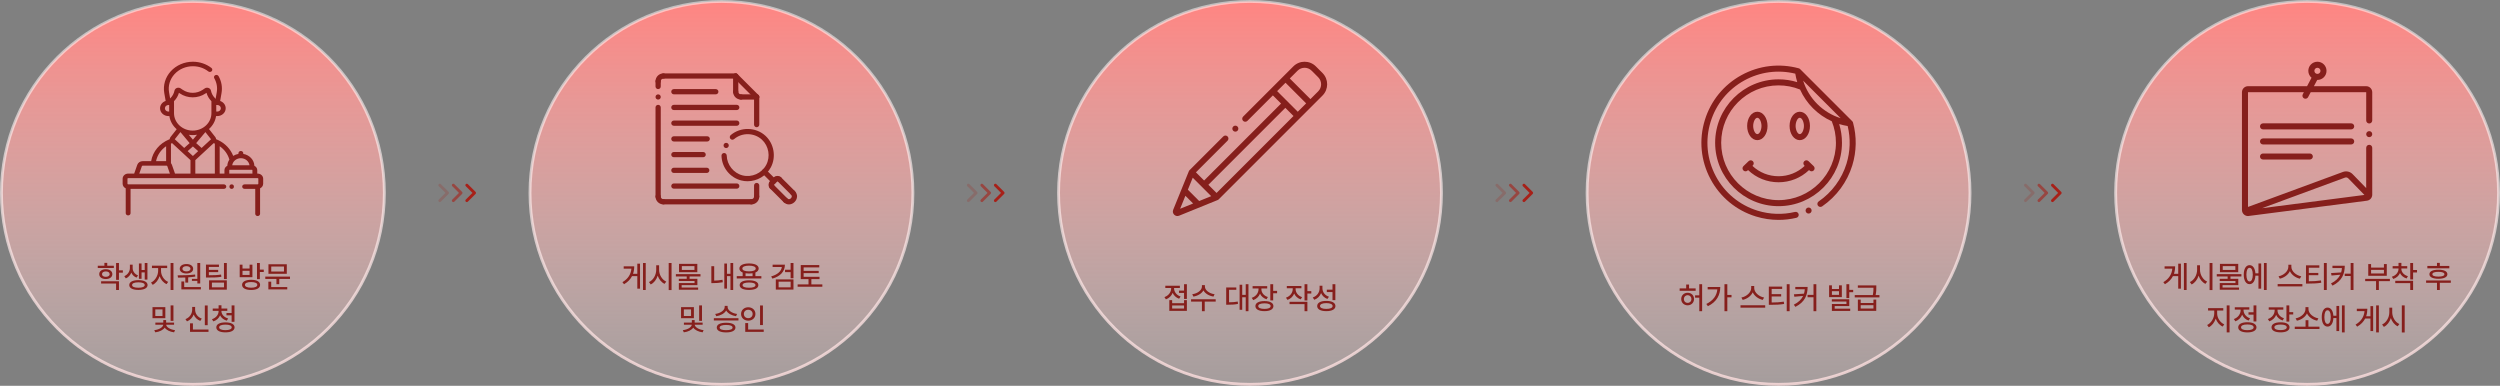
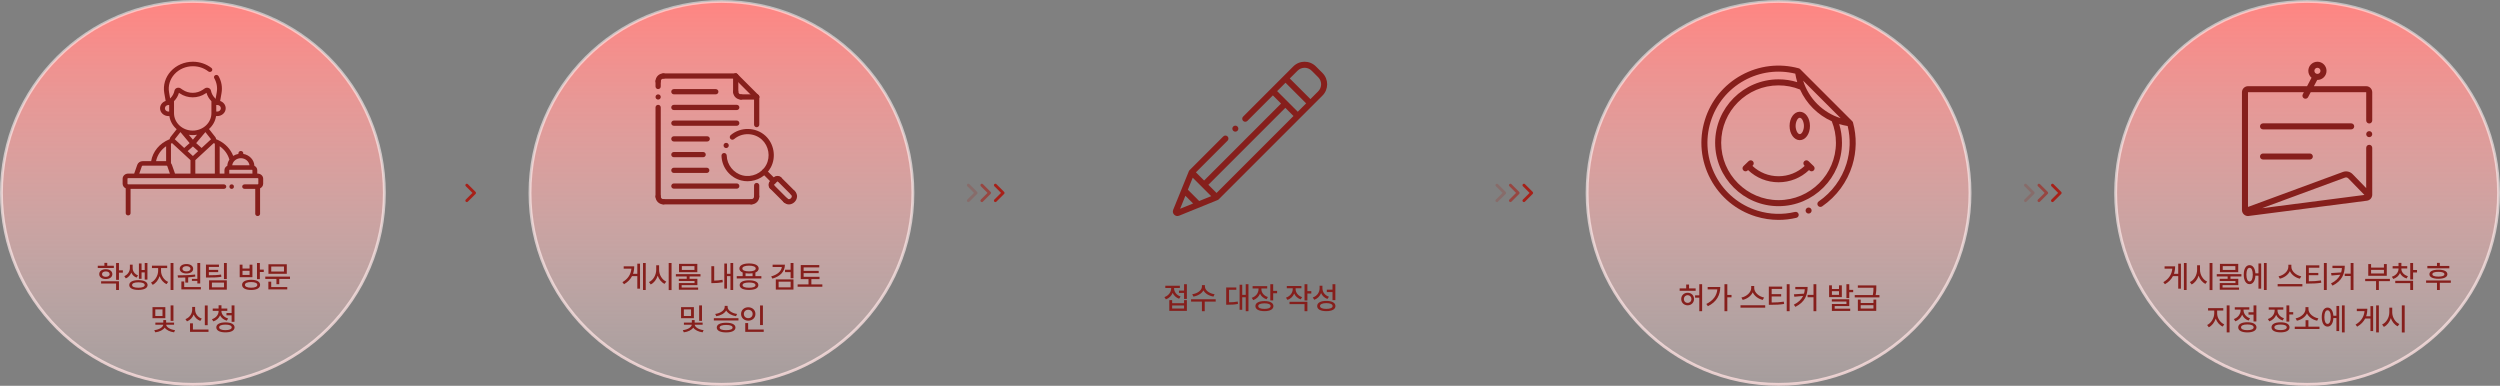
<svg xmlns="http://www.w3.org/2000/svg" width="1296" height="200" viewBox="0 0 1296 200" fill="none">
  <rect x="0" y="0" width="1296" height="200" fill="#808080" stroke="none" />
  <circle cx="100" cy="100" r="99.25" fill="url(#paint0_linear_1_7782)" stroke="url(#paint1_linear_1_7782)" stroke-width="1.5" />
  <path d="M59.023 137.75V138.938H50.68V137.75H54.117V136.266H55.602V137.75H59.023ZM51.445 142.109C51.438 140.578 52.828 139.578 54.852 139.562C56.867 139.578 58.242 140.578 58.242 142.109C58.242 143.648 56.867 144.656 54.852 144.656C52.828 144.656 51.438 143.648 51.445 142.109ZM52.414 147V145.797H61.664V150.328H60.18V147H52.414ZM52.883 142.109C52.867 142.977 53.664 143.5 54.852 143.5C56.039 143.5 56.836 142.977 56.852 142.109C56.836 141.25 56.039 140.711 54.852 140.703C53.664 140.711 52.867 141.25 52.883 142.109ZM60.18 145.078V136.328H61.664V140.125H63.695V141.359H61.664V145.078H60.18ZM68.773 139.016C68.773 140.547 69.75 142.094 71.57 142.781L70.789 143.922C69.484 143.422 68.57 142.469 68.07 141.32C67.555 142.617 66.602 143.742 65.242 144.328L64.43 143.172C66.32 142.352 67.336 140.57 67.336 139.016V137.203H68.773V139.016ZM67.008 147.766C66.992 146.172 68.812 145.227 71.742 145.219C74.664 145.227 76.5 146.172 76.508 147.766C76.5 149.359 74.664 150.305 71.742 150.297C68.812 150.305 66.992 149.359 67.008 147.766ZM68.477 147.766C68.461 148.656 69.703 149.172 71.742 149.156C73.773 149.172 75.016 148.656 75.023 147.766C75.016 146.867 73.773 146.352 71.742 146.359C69.703 146.352 68.461 146.867 68.477 147.766ZM72.008 144.516V136.594H73.383V139.984H75.023V136.344H76.43V144.953H75.023V141.203H73.383V144.516H72.008ZM83.477 140.453C83.469 142.797 85.008 145.219 87.164 146.141L86.352 147.297C84.703 146.57 83.391 145.023 82.742 143.156C82.094 145.156 80.781 146.859 79.148 147.656L78.289 146.484C80.398 145.492 81.961 142.867 81.977 140.453V138.969H78.773V137.734H86.664V138.969H83.477V140.453ZM88.43 150.328V136.328H89.914V150.328H88.43ZM103.789 136.344V146.953H102.305V145.609H99.492V144.562H102.305V136.344H103.789ZM92.086 142.734C94.672 142.711 98.164 142.688 101.148 142.312L101.242 143.375C100.047 143.578 98.789 143.703 97.555 143.789V146.516H96.07V143.867C94.711 143.922 93.406 143.922 92.273 143.922L92.086 142.734ZM93.18 139.344C93.172 137.859 94.586 136.875 96.664 136.875C98.711 136.875 100.133 137.859 100.133 139.344C100.133 140.836 98.711 141.781 96.664 141.781C94.594 141.781 93.172 140.836 93.18 139.344ZM94.023 150.031V145.922H95.492V148.828H104.133V150.031H94.023ZM94.586 139.344C94.578 140.172 95.422 140.688 96.664 140.688C97.859 140.688 98.719 140.172 98.727 139.344C98.719 138.508 97.859 137.969 96.664 137.984C95.422 137.969 94.578 138.508 94.586 139.344ZM113.508 137.156V138.375H108.273V139.906H113.117V141.062H108.273V142.688C111.07 142.688 112.703 142.633 114.602 142.312L114.758 143.5C112.734 143.844 110.992 143.883 107.93 143.875H106.773V137.156H113.508ZM108.383 150.156V145.328H117.586V150.156H108.383ZM109.852 148.953H116.133V146.484H109.852V148.953ZM116.102 144.672V136.344H117.586V144.672H116.102ZM130.195 145.047C133.078 145.047 134.836 146.016 134.836 147.672C134.836 149.352 133.078 150.32 130.195 150.328C127.281 150.32 125.492 149.352 125.492 147.672C125.492 146.016 127.281 145.047 130.195 145.047ZM124.258 143.703V137.203H125.711V139.219H129.383V137.203H130.852V143.703H124.258ZM125.711 142.516H129.383V140.391H125.711V142.516ZM126.977 147.672C126.969 148.609 128.172 149.141 130.195 149.141C132.203 149.141 133.391 148.609 133.383 147.672C133.391 146.742 132.203 146.219 130.195 146.219C128.172 146.219 126.969 146.742 126.977 147.672ZM133.227 144.688V136.328H134.711V139.75H136.742V141.016H134.711V144.688H133.227ZM150.336 143.406V144.609H144.773V147.328H143.305V144.609H137.523V143.406H150.336ZM139.117 150.031V146H140.602V148.828H148.914V150.031H139.117ZM139.164 141.953V136.984H148.68V141.953H139.164ZM140.617 140.781H147.211V138.156H140.617V140.781ZM85.711 159.219V164.969H79.055V159.219H85.711ZM79.977 171.141C82.523 170.891 84.516 169.617 84.617 168.359H80.539V167.234H84.648V165.922H86.117V167.234H90.242V168.359H86.148C86.25 169.578 88.195 170.859 90.742 171.141L90.242 172.281C88.047 172.016 86.234 171.078 85.391 169.844C84.531 171.094 82.695 172.016 80.492 172.281L79.977 171.141ZM80.508 163.812H84.242V160.406H80.508V163.812ZM88.445 166.328V158.328H89.914V166.328H88.445ZM107.664 158.344V168.594H106.18V158.344H107.664ZM96.133 165.438C98.328 164.625 99.625 162.609 99.633 160.5V159.109H101.148V160.5C101.141 162.547 102.438 164.422 104.602 165.172L103.836 166.359C102.219 165.758 101.023 164.57 100.398 163.055C99.781 164.68 98.57 165.977 96.93 166.609L96.133 165.438ZM98.508 172.031V167.625H100.008V170.828H108.086V172.031H98.508ZM114.789 161.312C114.789 162.961 116.141 164.5 118.273 165.094L117.57 166.25C115.945 165.789 114.727 164.789 114.086 163.492C113.477 164.938 112.258 166.086 110.586 166.609L109.883 165.469C112.008 164.789 113.32 163.117 113.32 161.312V161.141H110.273V159.953H113.32V158.266H114.805V159.953H117.836V161.141H114.789V161.312ZM112.133 169.703C112.125 168.062 113.93 167.133 116.867 167.125C119.797 167.133 121.594 168.062 121.602 169.703C121.594 171.352 119.797 172.305 116.867 172.297C113.93 172.305 112.125 171.352 112.133 169.703ZM113.602 169.703C113.594 170.609 114.812 171.148 116.867 171.156C118.922 171.148 120.125 170.609 120.133 169.703C120.125 168.797 118.922 168.281 116.867 168.281C114.812 168.281 113.594 168.797 113.602 169.703ZM117.398 163.469V162.25H120.07V158.328H121.555V166.812H120.07V163.469H117.398Z" fill="#861F1C" />
  <g clip-path="url(#clip0_1_7782)">
    <path d="M133.571 89.992H133.367V88.222C133.367 87.235 132.76 86.379 131.877 85.955C131.746 82.863 129.301 80.317 126.112 79.779V79.438C126.112 78.792 125.55 78.269 124.857 78.269C124.163 78.269 123.601 78.792 123.601 79.438V79.779C122.611 79.946 121.693 80.306 120.893 80.816C119.535 77.326 116.806 74.412 113.249 72.693C113.229 72.682 113.208 72.673 113.188 72.663C112.871 72.511 112.548 72.368 112.218 72.236L112.022 72.157C112.007 71.767 111.87 71.378 111.604 71.039L108.332 66.882C110.291 65.139 111.628 62.797 112.002 60.175H112.663C115.055 60.175 117 58.363 117 56.136C117 54.386 115.799 52.894 114.124 52.334L114.839 48.248C115.371 45.206 114.837 42.166 113.294 39.457C112.969 38.887 112.209 38.669 111.597 38.972C110.984 39.274 110.751 39.982 111.075 40.553C112.359 42.807 112.803 45.338 112.36 47.872L111.764 51.278C111.669 51.125 111.558 50.98 111.427 50.848C110.364 49.776 109.652 48.452 109.367 47.017C109.238 46.37 108.769 45.837 108.112 45.594C107.454 45.351 106.721 45.437 106.15 45.826L105.109 46.533C101.996 48.651 97.812 48.651 94.699 46.533L93.659 45.826C93.088 45.438 92.354 45.351 91.697 45.594C91.04 45.837 90.57 46.37 90.442 47.017C90.156 48.452 89.444 49.776 88.381 50.848C88.315 50.914 88.255 50.985 88.198 51.057L87.641 47.872C87.05 44.491 88.078 41.055 90.461 38.445C92.844 35.835 96.321 34.338 100.001 34.338C102.966 34.338 105.732 35.268 108 37.027C108.533 37.44 109.325 37.373 109.769 36.877C110.212 36.381 110.14 35.644 109.607 35.23C106.921 33.147 103.509 32 100 32C95.583 32 91.409 33.797 88.548 36.93C85.686 40.063 84.453 44.188 85.162 48.248L85.876 52.327C84.189 52.88 82.975 54.378 82.975 56.136C82.975 58.363 84.921 60.175 87.313 60.175H87.807C88.188 62.848 89.569 65.23 91.59 66.984L88.397 71.04C88.131 71.378 87.994 71.767 87.979 72.157L87.782 72.236C82.732 74.262 79.201 78.532 78.354 83.537H73.983C72.691 83.537 71.554 84.306 71.153 85.45L69.564 89.992H66.43C64.853 89.992 63.569 91.187 63.569 92.656V95.245C63.569 96.294 64.226 97.201 65.175 97.635V110.505C65.175 111.151 65.737 111.675 66.43 111.675C67.124 111.675 67.686 111.151 67.686 110.505V97.908H116.047C116.74 97.908 117.302 97.385 117.302 96.739C117.302 96.093 116.74 95.57 116.047 95.57H66.43C66.237 95.57 66.081 95.424 66.081 95.245V92.656C66.081 92.476 66.237 92.33 66.43 92.33H133.571C133.764 92.33 133.92 92.476 133.92 92.656V95.245C133.92 95.424 133.764 95.57 133.571 95.57H126.806C126.113 95.57 125.551 96.093 125.551 96.739C125.551 97.385 126.113 97.908 126.806 97.908H132.315V110.831C132.315 111.477 132.877 112 133.571 112C134.264 112 134.827 111.477 134.827 110.831V97.634C135.775 97.2 136.432 96.294 136.432 95.245V92.656C136.432 91.187 135.148 89.992 133.571 89.992ZM118.857 89.992V88.222C118.857 88.106 118.959 88.01 119.085 88.01H130.628C130.754 88.01 130.856 88.106 130.856 88.222V89.992H118.857ZM124.857 82.011C127.149 82.011 129.048 83.609 129.335 85.672H120.378C120.665 83.609 122.564 82.011 124.857 82.011ZM118.907 82.74C118.272 83.679 117.886 84.777 117.836 85.955C116.952 86.379 116.346 87.235 116.346 88.222V89.992H113.885V75.81C116.341 77.502 118.133 79.945 118.907 82.74ZM89.127 85.45C89.015 85.128 88.843 84.838 88.627 84.585V74.446C88.677 74.426 89.22 74.206 89.22 74.206L98.745 83.008V89.992H90.717L89.127 85.45ZM100 72.403L97.889 69.88C98.545 69.982 99.218 70.038 99.904 70.038C100.669 70.038 101.417 69.969 102.143 69.843L100 72.403ZM100 75.92L102.735 78.347L100 80.874L97.266 78.348L100 75.92ZM101.256 83.008L110.781 74.206C110.781 74.206 111.324 74.425 111.374 74.446V89.992H101.256V83.008ZM104.518 76.7L101.69 74.189L106.472 68.475L109.397 72.191L104.518 76.7ZM112.663 57.837H112.111V54.436H112.663C113.67 54.436 114.489 55.199 114.489 56.136C114.489 57.074 113.67 57.837 112.663 57.837ZM85.487 56.136C85.487 55.199 86.306 54.436 87.313 54.436H87.697V57.837H87.313C86.306 57.837 85.487 57.074 85.487 56.136ZM90.208 58.672V52.478C90.208 52.462 90.215 52.446 90.227 52.434C91.446 51.205 92.311 49.72 92.754 48.107L93.218 48.422C97.217 51.142 102.591 51.142 106.59 48.422L107.054 48.107C107.497 49.72 108.362 51.205 109.581 52.434C109.593 52.446 109.6 52.462 109.6 52.478V58.672C109.6 63.65 105.251 67.7 99.904 67.7C94.558 67.7 90.208 63.65 90.208 58.672ZM93.529 68.475L98.311 74.189L95.483 76.7L90.604 72.191L93.529 68.475ZM86.116 75.806V83.537H80.906C81.536 80.418 83.407 77.666 86.116 75.806ZM73.542 86.174C73.604 85.995 73.782 85.875 73.984 85.875H86.298C86.5 85.875 86.677 85.996 86.74 86.174L88.076 89.992H72.206L73.542 86.174Z" fill="#861F1C" />
    <ellipse cx="120.099" cy="96.745" rx="1.171" ry="1.181" fill="#861F1C" />
  </g>
  <path d="M242 96L246 100L242 104" stroke="#A72018" stroke-width="1.5" stroke-linecap="round" stroke-linejoin="round" />
-   <path opacity="0.6" d="M235 96L239 100L235 104" stroke="#A72018" stroke-width="1.5" stroke-linecap="round" stroke-linejoin="round" />
-   <path opacity="0.2" d="M228 96L232 100L228 104" stroke="#A72018" stroke-width="1.5" stroke-linecap="round" stroke-linejoin="round" />
  <circle cx="374" cy="100" r="99.25" fill="url(#paint2_linear_1_7782)" stroke="url(#paint3_linear_1_7782)" stroke-width="1.5" />
  <path d="M334.742 136.328V150.328H333.336V136.328H334.742ZM322.664 146.281C325.633 144.516 327.055 142.164 327.312 139.281H323.32V138.062H328.789C328.781 139.43 328.594 140.734 328.164 141.953H330.383V136.688H331.789V149.641H330.383V143.141H327.648C326.82 144.766 325.484 146.188 323.508 147.344L322.664 146.281ZM341.68 139.891C341.664 142.445 343.211 145.023 345.383 145.984L344.492 147.156C342.883 146.391 341.609 144.82 340.953 142.906C340.305 144.961 339.016 146.648 337.336 147.469L336.43 146.219C338.633 145.242 340.18 142.562 340.18 139.891V137.5H341.68V139.891ZM346.648 150.359V136.328H348.133V150.359H346.648ZM363.133 142.125V143.312H357.477V144.531H361.523V147.812H353.367V149.047H361.914V150.188H351.914V146.734H360.055V145.672H351.898V144.531H355.992V143.312H350.367V142.125H363.133ZM352.008 141.094V136.781H361.492V141.094H352.008ZM353.461 139.922H360.008V137.953H353.461V139.922ZM380.086 136.328V150.328H378.664V143.156H376.867V149.609H375.477V136.609H376.867V141.938H378.664V136.328H380.086ZM368.758 146.766V137.984H370.242V145.461C371.531 145.445 372.945 145.344 374.539 145.031L374.695 146.328C372.773 146.672 371.172 146.773 369.664 146.766H368.758ZM394.695 143.156V144.359H381.93V143.156H384.992V141.273C383.906 140.836 383.297 140.133 383.305 139.203C383.297 137.539 385.227 136.57 388.305 136.578C391.375 136.57 393.297 137.539 393.305 139.203C393.297 140.133 392.688 140.836 391.602 141.281V143.156H394.695ZM383.445 147.797C383.445 146.195 385.258 145.312 388.305 145.312C391.312 145.312 393.125 146.195 393.133 147.797C393.125 149.414 391.312 150.297 388.305 150.297C385.258 150.297 383.445 149.414 383.445 147.797ZM384.836 139.203C384.828 140.141 386.125 140.664 388.305 140.672C390.469 140.664 391.781 140.141 391.773 139.203C391.781 138.266 390.469 137.727 388.305 137.719C386.125 137.727 384.828 138.266 384.836 139.203ZM384.945 147.797C384.938 148.672 386.164 149.172 388.305 149.156C390.414 149.172 391.648 148.672 391.648 147.797C391.648 146.938 390.414 146.453 388.305 146.453C386.164 146.453 384.938 146.938 384.945 147.797ZM386.492 143.156H390.133V141.664C389.586 141.75 388.969 141.797 388.305 141.797C387.648 141.797 387.039 141.75 386.492 141.672V143.156ZM406.898 137.203C406.898 140.766 404.453 143.289 400.398 144.438L399.789 143.281C403.023 142.375 405.023 140.633 405.312 138.422H400.523V137.203H406.898ZM402.18 150.141V144.844H411.336V150.141H402.18ZM403.633 148.953H409.867V146.031H403.633V148.953ZM406.961 141.078V139.844H409.852V136.344H411.336V144.266H409.852V141.078H406.961ZM424.852 143.5V144.688H420.617V147.422H426.305V148.641H413.492V147.422H419.133V144.688H415.102V137.406H424.711V138.625H416.602V140.422H424.414V141.594H416.602V143.5H424.852ZM359.711 159.219V164.969H353.055V159.219H359.711ZM353.977 171.141C356.523 170.891 358.516 169.617 358.617 168.359H354.539V167.234H358.648V165.922H360.117V167.234H364.242V168.359H360.148C360.25 169.578 362.195 170.859 364.742 171.141L364.242 172.281C362.047 172.016 360.234 171.078 359.391 169.844C358.531 171.094 356.695 172.016 354.492 172.281L353.977 171.141ZM354.508 163.812H358.242V160.406H354.508V163.812ZM362.445 166.328V158.328H363.914V166.328H362.445ZM377.195 159.141C377.203 160.812 379.438 162.422 382.102 162.75L381.555 163.922C379.32 163.594 377.352 162.492 376.445 160.977C375.555 162.508 373.586 163.594 371.336 163.922L370.758 162.75C373.445 162.422 375.672 160.844 375.68 159.141V158.562H377.195V159.141ZM370.055 166.125V164.938H382.82V166.125H370.055ZM371.57 169.812C371.57 168.195 373.383 167.312 376.43 167.312C379.438 167.312 381.25 168.195 381.258 169.812C381.25 171.414 379.438 172.32 376.43 172.328C373.383 172.32 371.57 171.414 371.57 169.812ZM373.07 169.812C373.062 170.695 374.289 171.172 376.43 171.156C378.539 171.172 379.773 170.695 379.773 169.812C379.773 168.938 378.539 168.453 376.43 168.453C374.289 168.453 373.062 168.938 373.07 169.812ZM395.492 158.344V168.516H394.008V158.344H395.492ZM384.164 162.75C384.172 160.727 385.781 159.289 387.898 159.281C390.008 159.289 391.617 160.727 391.617 162.75C391.617 164.805 390.008 166.234 387.898 166.234C385.781 166.234 384.172 164.805 384.164 162.75ZM385.617 162.75C385.609 164.07 386.594 164.938 387.898 164.938C389.18 164.938 390.164 164.07 390.164 162.75C390.164 161.461 389.18 160.578 387.898 160.578C386.594 160.578 385.609 161.461 385.617 162.75ZM386.336 172.031V167.484H387.836V170.828H395.914V172.031H386.336Z" fill="#861F1C" />
  <path d="M408.978 105.976C408.041 105.976 407.071 105.617 406.221 104.766C405.689 104.235 405.689 103.377 406.221 102.846C406.752 102.314 407.61 102.314 408.142 102.846C408.993 103.697 409.84 102.945 410 102.783C410.16 102.623 410.917 101.779 410.062 100.925C409.531 100.394 409.531 99.535 410.062 99.004C410.594 98.473 411.452 98.473 411.983 99.004C413.834 100.854 413.353 103.274 411.921 104.704C411.148 105.48 410.084 105.976 408.978 105.976Z" fill="#861F1C" />
  <path d="M404.019 94.318C403.672 94.318 403.324 94.184 403.059 93.92L403.058 93.918C402.526 94.449 401.668 94.451 401.137 93.92C400.605 93.388 400.605 92.53 401.137 91.999C402.196 90.941 403.923 90.941 404.98 91.999C405.511 92.53 405.511 93.388 404.98 93.92C404.715 94.184 404.367 94.318 404.019 94.318Z" fill="#861F1C" />
  <path d="M400.175 96.238C399.827 96.238 399.48 96.105 399.215 95.84C398.684 95.309 398.684 94.45 399.215 93.919L401.136 91.998C401.667 91.467 402.525 91.467 403.057 91.998C403.588 92.529 403.588 93.388 403.057 93.919L401.136 95.84C400.869 96.105 400.523 96.238 400.175 96.238Z" fill="#861F1C" />
  <path d="M400.177 98.161C399.829 98.161 399.481 98.028 399.217 97.763C398.157 96.703 398.157 94.98 399.217 93.92C399.748 93.389 400.606 93.389 401.137 93.92C401.669 94.451 401.669 95.31 401.137 95.841L401.136 95.842C401.667 96.373 401.669 97.232 401.137 97.763C400.871 98.028 400.525 98.161 400.177 98.161Z" fill="#861F1C" />
  <path d="M401.137 95.277C400.79 95.277 400.442 95.144 400.177 94.879L395.285 89.987C394.754 89.456 394.754 88.597 395.285 88.066C395.816 87.535 396.675 87.535 397.206 88.066L402.098 92.958C402.629 93.489 402.629 94.348 402.098 94.879C401.832 95.144 401.485 95.277 401.137 95.277Z" fill="#861F1C" />
  <path d="M411.023 101.324C410.675 101.324 410.328 101.191 410.063 100.926L403.059 93.921C402.527 93.39 402.527 92.531 403.059 92C403.59 91.469 404.448 91.469 404.979 92L411.984 99.006C412.515 99.537 412.515 100.395 411.984 100.926C411.719 101.191 411.371 101.324 411.023 101.324Z" fill="#861F1C" />
  <path d="M407.181 105.165C406.833 105.165 406.485 105.032 406.22 104.767L399.215 97.763C398.684 97.231 398.684 96.373 399.215 95.842C399.746 95.311 400.604 95.311 401.136 95.842L408.141 102.846C408.672 103.377 408.672 104.236 408.141 104.767C407.876 105.032 407.529 105.165 407.181 105.165Z" fill="#861F1C" />
  <path d="M389.542 105.961C388.791 105.961 388.184 105.354 388.184 104.603C388.184 103.852 388.791 103.244 389.542 103.244C390.292 103.244 390.901 102.636 390.901 101.886C390.901 101.135 391.508 100.527 392.259 100.527C393.01 100.527 393.617 101.135 393.617 101.886C393.617 104.133 391.789 105.961 389.542 105.961Z" fill="#861F1C" />
  <path d="M389.478 105.961H343.961C343.175 105.961 342.539 105.354 342.539 104.603C342.539 103.851 343.175 103.244 343.961 103.244H389.478C390.265 103.244 390.901 103.851 390.901 104.603C390.901 105.354 390.265 105.961 389.478 105.961Z" fill="#861F1C" />
  <path d="M343.896 105.961C341.649 105.961 339.82 104.133 339.82 101.886C339.82 101.135 340.428 100.527 341.179 100.527C341.93 100.527 342.537 101.135 342.537 101.886C342.537 102.636 343.146 103.244 343.896 103.244C344.647 103.244 345.254 103.852 345.254 104.603C345.254 105.354 344.647 105.961 343.896 105.961Z" fill="#861F1C" />
  <path d="M341.179 43.471C340.428 43.471 339.82 42.864 339.82 42.112C339.82 39.866 341.649 38.037 343.896 38.037C344.647 38.037 345.254 38.644 345.254 39.396C345.254 40.147 344.647 40.754 343.896 40.754C343.146 40.754 342.537 41.363 342.537 42.112C342.537 42.864 341.93 43.471 341.179 43.471Z" fill="#861F1C" />
  <path d="M392.258 51.622C391.91 51.622 391.562 51.489 391.297 51.224L380.43 40.356C379.898 39.825 379.898 38.967 380.43 38.435C380.961 37.904 381.819 37.904 382.351 38.435L393.218 49.303C393.749 49.834 393.749 50.693 393.218 51.224C392.953 51.489 392.606 51.622 392.258 51.622Z" fill="#861F1C" />
  <path d="M381.314 40.754H343.975C343.181 40.754 342.539 40.147 342.539 39.396C342.539 38.644 343.181 38.037 343.975 38.037H381.314C382.108 38.037 382.75 38.644 382.75 39.396C382.75 40.147 382.108 40.754 381.314 40.754Z" fill="#861F1C" />
  <path d="M381.39 48.905C380.638 48.905 380.031 48.298 380.031 47.546V39.396C380.031 38.644 380.638 38.037 381.39 38.037C382.141 38.037 382.748 38.644 382.748 39.396V47.546C382.748 48.298 382.141 48.905 381.39 48.905Z" fill="#861F1C" />
  <path d="M392.257 51.623H384.107C383.355 51.623 382.748 51.016 382.748 50.265C382.748 49.514 383.355 48.906 384.107 48.906H392.257C393.009 48.906 393.616 49.514 393.616 50.265C393.616 51.016 393.009 51.623 392.257 51.623Z" fill="#861F1C" />
  <path d="M384.107 51.621C381.86 51.621 380.031 49.793 380.031 47.546C380.031 46.795 380.638 46.188 381.39 46.188C382.141 46.188 382.748 46.795 382.748 47.546C382.748 48.296 383.357 48.904 384.107 48.904C384.858 48.904 385.465 49.512 385.465 50.263C385.465 51.014 384.858 51.621 384.107 51.621Z" fill="#861F1C" />
  <path d="M392.259 65.958C391.508 65.958 390.9 65.351 390.9 64.599V50.265C390.9 49.514 391.508 48.906 392.259 48.906C393.01 48.906 393.617 49.514 393.617 50.265V64.599C393.617 65.349 393.01 65.958 392.259 65.958Z" fill="#861F1C" />
  <path d="M392.259 103.244C391.508 103.244 390.9 102.637 390.9 101.885V96.169C390.9 95.418 391.508 94.811 392.259 94.811C393.01 94.811 393.617 95.418 393.617 96.169V101.885C393.617 102.637 393.01 103.244 392.259 103.244Z" fill="#861F1C" />
  <path d="M371.067 48.904H349.331C348.58 48.904 347.973 48.297 347.973 47.546C347.973 46.795 348.58 46.188 349.331 46.188H371.067C371.818 46.188 372.425 46.795 372.425 47.546C372.425 48.297 371.818 48.904 371.067 48.904Z" fill="#861F1C" />
  <path d="M381.934 65.207H349.331C348.58 65.207 347.973 64.6 347.973 63.849C347.973 63.097 348.58 62.49 349.331 62.49H381.934C382.686 62.49 383.293 63.097 383.293 63.849C383.293 64.6 382.686 65.207 381.934 65.207Z" fill="#861F1C" />
  <path d="M381.934 57.057H349.331C348.58 57.057 347.973 56.45 347.973 55.698C347.973 54.947 348.58 54.34 349.331 54.34H381.934C382.686 54.34 383.293 54.947 383.293 55.698C383.293 56.45 382.686 57.057 381.934 57.057Z" fill="#861F1C" />
  <path d="M381.934 97.811H349.331C348.58 97.811 347.973 97.204 347.973 96.452C347.973 95.701 348.58 95.094 349.331 95.094H381.934C382.686 95.094 383.293 95.701 383.293 96.452C383.293 97.204 382.686 97.811 381.934 97.811Z" fill="#861F1C" />
  <path d="M364.509 81.508H349.331C348.58 81.508 347.973 80.901 347.973 80.15C347.973 79.398 348.58 78.791 349.331 78.791H364.509C365.261 78.791 365.868 79.398 365.868 80.15C365.868 80.901 365.261 81.508 364.509 81.508Z" fill="#861F1C" />
  <path d="M366.383 89.658H349.331C348.58 89.658 347.973 89.051 347.973 88.3C347.973 87.549 348.58 86.941 349.331 86.941H366.383C367.134 86.941 367.741 87.549 367.741 88.3C367.741 89.051 367.133 89.658 366.383 89.658Z" fill="#861F1C" />
  <path d="M366.623 73.358H349.331C348.58 73.358 347.973 72.75 347.973 71.999C347.973 71.248 348.58 70.641 349.331 70.641H366.623C367.374 70.641 367.982 71.248 367.982 71.999C367.982 72.75 367.374 73.358 366.623 73.358Z" fill="#861F1C" />
  <path d="M376.433 76.755C376.079 76.755 375.725 76.606 375.482 76.362C375.224 76.103 375.088 75.75 375.088 75.397C375.088 75.028 375.224 74.676 375.482 74.432C375.985 73.929 376.895 73.929 377.398 74.432C377.655 74.689 377.806 75.043 377.806 75.397C377.806 75.75 377.656 76.103 377.398 76.348C377.14 76.606 376.8 76.755 376.433 76.755Z" fill="#861F1C" />
  <path d="M387.518 93.957C386.425 93.957 385.325 93.824 384.24 93.547C378.368 92.051 374.165 86.772 374.02 80.708C374.002 79.957 374.596 79.335 375.346 79.317H375.378C376.115 79.317 376.718 79.904 376.737 80.643C376.851 85.419 380.289 89.738 384.912 90.917C389.712 92.142 394.894 89.846 397.217 85.456C399.475 81.185 398.538 75.698 394.985 72.409C391.013 68.728 384.67 68.599 380.553 72.113C379.984 72.6 379.124 72.533 378.639 71.961C378.152 71.39 378.219 70.533 378.791 70.047C383.939 65.652 391.866 65.816 396.831 70.416C401.271 74.527 402.442 81.387 399.618 86.727C397.242 91.218 392.469 93.957 387.518 93.957Z" fill="#861F1C" />
  <path d="M341.179 51.623C340.826 51.623 340.471 51.473 340.214 51.229C339.968 50.97 339.82 50.617 339.82 50.264C339.82 49.895 339.968 49.556 340.214 49.299C340.731 48.796 341.641 48.796 342.144 49.299C342.389 49.556 342.538 49.91 342.538 50.264C342.538 50.617 342.389 50.97 342.144 51.229C341.886 51.473 341.546 51.623 341.179 51.623Z" fill="#861F1C" />
  <path d="M341.179 103.245C340.428 103.245 339.82 102.638 339.82 101.886V55.698C339.82 54.947 340.428 54.34 341.179 54.34C341.93 54.34 342.537 54.947 342.537 55.698V101.886C342.537 102.638 341.93 103.245 341.179 103.245Z" fill="#861F1C" />
  <path d="M341.179 46.188C340.428 46.188 339.82 45.581 339.82 44.829V42.112C339.82 41.361 340.428 40.754 341.179 40.754C341.93 40.754 342.537 41.361 342.537 42.112V44.829C342.537 45.581 341.93 46.188 341.179 46.188Z" fill="#861F1C" />
  <path d="M516 96L520 100L516 104" stroke="#A72018" stroke-width="1.5" stroke-linecap="round" stroke-linejoin="round" />
  <path opacity="0.6" d="M509 96L513 100L509 104" stroke="#A72018" stroke-width="1.5" stroke-linecap="round" stroke-linejoin="round" />
  <path opacity="0.2" d="M502 96L506 100L502 104" stroke="#A72018" stroke-width="1.5" stroke-linecap="round" stroke-linejoin="round" />
-   <circle cx="648" cy="100" r="99.25" fill="url(#paint4_linear_1_7782)" stroke="url(#paint5_linear_1_7782)" stroke-width="1.5" />
  <path d="M615.281 147.328V154.953H613.812V151.859H611.188V150.641H613.812V147.328H615.281ZM603.641 154.016C605.789 153.266 607.133 151.43 607.125 149.5V149.312H604.094V148.109H611.641V149.312H608.641V149.516C608.633 151.25 609.898 153.008 612.016 153.719L611.25 154.875C609.672 154.312 608.516 153.203 607.906 151.828C607.297 153.367 606.07 154.602 604.406 155.188L603.641 154.016ZM606.172 161.156V155.578H607.641V157.188H613.812V155.578H615.281V161.156H606.172ZM607.641 159.953H613.812V158.344H607.641V159.953ZM624.625 148.562C624.617 150.422 626.891 152.164 629.641 152.531L629.062 153.75C626.773 153.383 624.766 152.195 623.852 150.547C622.938 152.195 620.93 153.383 618.656 153.75L618.062 152.531C620.805 152.164 623.07 150.445 623.078 148.562V147.797H624.625V148.562ZM617.453 156.344V155.125H630.219V156.344H624.531V161.328H623.078V156.344H617.453ZM647.203 147.328V161.328H645.781V154.094H643.969V160.609H642.609V147.609H643.969V152.875H645.781V147.328H647.203ZM635.656 157.969V149.016H640.906V150.219H637.141V156.703C638.859 156.695 640.156 156.617 641.656 156.328L641.766 157.547C640.086 157.898 638.633 157.953 636.594 157.969H635.656ZM653.906 149.906C653.898 151.688 655.141 153.312 657.266 153.984L656.562 155.141C654.969 154.633 653.805 153.578 653.188 152.25C652.578 153.781 651.352 154.992 649.672 155.578L648.906 154.391C651.094 153.672 652.414 151.867 652.422 149.922V149.531H649.344V148.328H656.922V149.531H653.906V149.906ZM650.797 158.672C650.797 157.031 652.586 156.07 655.5 156.078C658.383 156.07 660.141 157.031 660.141 158.672C660.141 160.336 658.383 161.305 655.5 161.297C652.586 161.305 650.797 160.336 650.797 158.672ZM652.281 158.672C652.273 159.609 653.477 160.133 655.5 160.125C657.508 160.133 658.695 159.609 658.688 158.672C658.695 157.758 657.508 157.242 655.5 157.25C653.477 157.242 652.273 157.758 652.281 158.672ZM658.531 155.734V147.328H660.016V150.797H662.047V152.016H660.016V155.734H658.531ZM671.641 149.844C671.633 151.633 672.875 153.328 675.016 154.047L674.266 155.203C672.68 154.656 671.516 153.562 670.906 152.188C670.297 153.695 669.078 154.891 667.438 155.469L666.641 154.312C668.828 153.57 670.148 151.758 670.156 149.828V149.453H667.078V148.25H674.656V149.453H671.641V149.844ZM668.5 157.656V156.453H677.75V161.328H676.266V157.656H668.5ZM676.266 155.766V147.328H677.75V150.922H679.781V152.172H677.75V155.766H676.266ZM685.547 149.422C685.539 151.383 686.812 153.133 688.938 153.828L688.125 154.984C686.586 154.422 685.453 153.344 684.844 151.938C684.242 153.539 683.023 154.797 681.328 155.406L680.531 154.219C682.766 153.453 684.062 151.586 684.078 149.484V148.109H685.547V149.422ZM682.828 158.656C682.82 156.961 684.617 155.977 687.562 155.984C690.492 155.977 692.289 156.961 692.297 158.656C692.289 160.344 690.492 161.305 687.562 161.297C684.617 161.305 682.82 160.344 682.828 158.656ZM684.297 158.656C684.289 159.586 685.508 160.133 687.562 160.125C689.602 160.133 690.82 159.586 690.828 158.656C690.82 157.695 689.602 157.141 687.562 157.141C685.508 157.141 684.289 157.695 684.297 158.656ZM687.812 151.391V150.172H690.766V147.328H692.25V155.594H690.766V151.391H687.812Z" fill="#861F1C" />
  <g clip-path="url(#clip1_1_7782)">
    <path d="M685.581 37.848L682.152 34.419C678.929 31.196 673.684 31.196 670.46 34.419L644.426 60.454C643.815 61.065 643.815 62.057 644.426 62.668C645.038 63.279 646.029 63.279 646.64 62.668L659.856 49.452L664.095 53.691L624.209 93.578L619.97 89.339L636.37 72.938C636.982 72.326 636.982 71.335 636.37 70.724C635.759 70.112 634.768 70.112 634.156 70.724L616.648 88.232C616.521 88.396 616.485 88.361 616.301 88.758L608.174 108.767C607.395 110.685 609.343 112.592 611.233 111.826L631.242 103.699C631.322 103.668 631.596 103.531 631.769 103.352L685.581 49.54C688.804 46.316 688.804 41.072 685.581 37.848ZM666.412 42.896L677.104 53.588L672.763 57.93L662.071 47.238L666.412 42.896ZM666.309 55.905L670.548 60.144L630.662 100.031L626.423 95.792L666.309 55.905ZM614.509 101.493L618.508 105.492L611.773 108.227L614.509 101.493ZM621.657 104.212L615.788 98.343L618.318 92.115L627.885 101.683L621.657 104.212ZM683.367 47.326L679.319 51.374L668.627 40.682L672.675 36.634C674.677 34.631 677.936 34.631 679.938 36.634L683.367 40.062C685.369 42.065 685.369 45.323 683.367 47.326Z" fill="#861F1C" />
    <path d="M641.523 67.784C642.125 67.166 642.111 66.176 641.493 65.574C640.874 64.972 639.885 64.985 639.283 65.604C638.681 66.222 638.694 67.212 639.312 67.814C639.931 68.416 640.92 68.403 641.523 67.784Z" fill="#861F1C" />
  </g>
  <path d="M790 96L794 100L790 104" stroke="#A72018" stroke-width="1.5" stroke-linecap="round" stroke-linejoin="round" />
  <path opacity="0.6" d="M783 96L787 100L783 104" stroke="#A72018" stroke-width="1.5" stroke-linecap="round" stroke-linejoin="round" />
  <path opacity="0.2" d="M776 96L780 100L776 104" stroke="#A72018" stroke-width="1.5" stroke-linecap="round" stroke-linejoin="round" />
  <circle cx="922" cy="100" r="99.25" fill="url(#paint6_linear_1_7782)" stroke="url(#paint7_linear_1_7782)" stroke-width="1.5" />
  <path d="M879.023 149.516V150.734H870.727V149.516H874.117V147.516H875.602V149.516H879.023ZM871.539 155.016C871.539 153.125 872.953 151.766 874.883 151.766C876.781 151.766 878.18 153.125 878.18 155.016C878.18 156.898 876.781 158.273 874.883 158.281C872.953 158.273 871.539 156.898 871.539 155.016ZM872.93 155.016C872.922 156.211 873.758 157.016 874.883 157C875.984 157.016 876.828 156.211 876.82 155.016C876.828 153.844 875.984 153.031 874.883 153.016C873.758 153.031 872.922 153.844 872.93 155.016ZM878.727 154.312V153.094H880.914V147.328H882.383V161.328H880.914V154.312H878.727ZM895.445 147.328V152.906H897.617V154.141H895.445V161.312H893.961V147.328H895.445ZM884.555 157.578C888.062 155.828 889.969 153.297 890.273 150.031H885.258V148.797H891.789C891.773 152.844 889.992 156.461 885.383 158.734L884.555 157.578ZM909.383 149.312C909.383 151.594 911.812 153.75 914.508 154.234L913.82 155.469C911.578 154.984 909.523 153.516 908.617 151.547C907.695 153.508 905.641 154.969 903.398 155.469L902.742 154.234C905.398 153.734 907.812 151.594 907.82 149.312V148.25H909.383V149.312ZM902.273 159.484V158.25H915.086V159.484H902.273ZM923.883 148.562V149.781H918.43V152.484H923.352V153.672H918.43V156.812C920.875 156.797 922.648 156.711 924.727 156.375L924.883 157.578C922.664 157.938 920.742 158.008 918.102 158.016H916.961V148.562H923.883ZM926.242 161.328V147.328H927.742V161.328H926.242ZM937.07 148.75C937.062 152.875 935.719 156.547 930.742 159.078L929.914 157.953C932.367 156.703 933.883 155.195 934.734 153.414L930.195 153.844L929.961 152.562L935.188 152.234C935.406 151.516 935.539 150.75 935.594 149.953H930.68V148.75H937.07ZM937.039 154.094V152.875H940.117V147.328H941.586V161.328H940.117V154.094H937.039ZM949.664 147.922V149.828H953.336V147.922H954.805V154.031H948.211V147.922H949.664ZM949.617 156.312V155.141H958.664V158.672H951.102V160H959.148V161.188H949.648V157.578H957.195V156.312H949.617ZM949.664 152.844H953.336V150.969H949.664V152.844ZM957.18 154.531V147.328H958.664V150.266H960.695V151.469H958.664V154.531H957.18ZM964.586 155.312V157.062H971.195V155.312H972.648V161.156H963.117V155.312H964.586ZM961.492 154.172V152.969H970.859C971.195 151.367 971.211 150.18 971.211 149.156H963.102V147.938H972.68V149C972.688 150.062 972.688 151.273 972.32 152.969H974.305V154.172H961.492ZM964.586 159.938H971.195V158.219H964.586V159.938Z" fill="#861F1C" />
  <g clip-path="url(#clip2_1_7782)">
    <path d="M960.599 63.525C960.543 63.389 960.508 63.151 960.195 62.829L933.179 35.819C933.006 35.674 932.874 35.531 932.483 35.415C922.439 32.681 911.876 33.941 902.738 38.964C893.58 43.998 886.847 52.274 883.779 62.267C880.644 72.477 881.673 83.297 886.676 92.734C891.679 102.171 900.057 109.094 910.267 112.229C914.098 113.406 918.066 113.996 922.031 113.996C925.13 113.996 928.227 113.636 931.256 112.912C932.097 112.712 932.616 111.867 932.416 111.026C932.215 110.185 931.37 109.666 930.529 109.867C924.166 111.386 917.477 111.168 911.186 109.236C901.775 106.347 894.053 99.966 889.441 91.268C884.83 82.57 883.882 72.597 886.772 63.186C889.6 53.975 895.805 46.348 904.246 41.708C912.37 37.242 921.717 36.005 930.676 38.185C930.919 39.688 931.262 41.156 931.7 42.583C928.576 41.618 925.328 41.129 922.004 41.129C903.877 41.129 889.13 55.877 889.13 74.004C889.13 92.13 903.877 106.878 922.004 106.878C940.131 106.878 954.879 92.13 954.879 74.004C954.879 70.68 954.391 67.431 953.426 64.307C954.855 64.746 956.326 65.09 957.832 65.334C959.39 71.75 959.188 78.466 957.237 84.822C954.805 92.741 949.681 99.7 942.808 104.416C942.095 104.905 941.914 105.88 942.403 106.593C942.892 107.306 943.867 107.487 944.58 106.998C952.034 101.883 957.591 94.334 960.23 85.741C962.455 78.491 962.583 70.809 960.599 63.525ZM934.739 41.806L954.209 61.272C944.937 58.372 937.64 51.078 934.739 41.806ZM951.748 74.004C951.748 90.404 938.405 103.747 922.004 103.747C905.604 103.747 892.261 90.404 892.261 74.004C892.261 57.603 905.604 44.26 922.004 44.26C925.865 44.26 929.611 44.988 933.149 46.421C936.437 53.71 942.298 59.57 949.587 62.858C951.02 66.397 951.748 70.143 951.748 74.004Z" fill="#861F1C" />
-     <path d="M911.006 72.656C913.97 72.656 916.292 69.421 916.292 65.291C916.292 61.161 913.97 57.926 911.006 57.926C908.042 57.926 905.72 61.161 905.72 65.291C905.72 69.421 908.042 72.656 911.006 72.656ZM911.006 61.057C912.22 61.057 913.161 63.333 913.161 65.291C913.161 67.249 912.22 69.525 911.006 69.525C909.793 69.525 908.851 67.249 908.851 65.291C908.851 63.333 909.793 61.057 911.006 61.057Z" fill="#861F1C" />
    <path d="M933.002 72.656C935.966 72.656 938.287 69.421 938.287 65.291C938.287 61.161 935.966 57.926 933.002 57.926C930.037 57.926 927.716 61.161 927.716 65.291C927.716 69.421 930.037 72.656 933.002 72.656ZM933.002 61.057C934.215 61.057 935.157 63.333 935.157 65.291C935.157 67.249 934.215 69.525 933.002 69.525C931.788 69.525 930.846 67.249 930.846 65.291C930.846 63.333 931.788 61.057 933.002 61.057Z" fill="#861F1C" />
    <path d="M935.311 83.577C934.711 84.2 934.73 85.191 935.353 85.791L935.558 85.988C931.874 89.455 927.086 91.358 922.005 91.358C916.923 91.358 912.135 89.455 908.452 85.988L908.657 85.791C909.28 85.191 909.298 84.2 908.698 83.577C908.099 82.954 907.108 82.936 906.485 83.536L903.797 86.124C903.174 86.723 903.156 87.714 903.755 88.337C904.063 88.656 904.473 88.817 904.883 88.817C905.274 88.817 905.665 88.671 905.969 88.379L906.193 88.163C910.475 92.247 916.067 94.489 922.005 94.489C927.942 94.489 933.535 92.246 937.816 88.163L938.04 88.379C938.344 88.671 938.735 88.817 939.126 88.817C939.536 88.817 939.946 88.656 940.254 88.337C940.853 87.714 940.835 86.723 940.212 86.124L937.525 83.535C936.901 82.936 935.91 82.954 935.311 83.577Z" fill="#861F1C" />
    <path d="M937.58 110.714C938.445 110.714 939.146 110.013 939.146 109.148C939.146 108.283 938.445 107.582 937.58 107.582C936.715 107.582 936.014 108.283 936.014 109.148C936.014 110.013 936.715 110.714 937.58 110.714Z" fill="#861F1C" />
  </g>
  <path d="M1064 96L1068 100L1064 104" stroke="#A72018" stroke-width="1.5" stroke-linecap="round" stroke-linejoin="round" />
  <path opacity="0.6" d="M1057 96L1061 100L1057 104" stroke="#A72018" stroke-width="1.5" stroke-linecap="round" stroke-linejoin="round" />
  <path opacity="0.2" d="M1050 96L1054 100L1050 104" stroke="#A72018" stroke-width="1.5" stroke-linecap="round" stroke-linejoin="round" />
  <circle cx="1196" cy="100" r="99.25" fill="url(#paint8_linear_1_7782)" stroke="url(#paint9_linear_1_7782)" stroke-width="1.5" />
  <path d="M1133.55 136.328V150.328H1132.14V136.328H1133.55ZM1121.47 146.281C1124.44 144.516 1125.86 142.164 1126.12 139.281H1122.12V138.062H1127.59C1127.59 139.43 1127.4 140.734 1126.97 141.953H1129.19V136.688H1130.59V149.641H1129.19V143.141H1126.45C1125.62 144.766 1124.29 146.188 1122.31 147.344L1121.47 146.281ZM1140.48 139.891C1140.47 142.445 1142.02 145.023 1144.19 145.984L1143.3 147.156C1141.69 146.391 1140.41 144.82 1139.76 142.906C1139.11 144.961 1137.82 146.648 1136.14 147.469L1135.23 146.219C1137.44 145.242 1138.98 142.562 1138.98 139.891V137.5H1140.48V139.891ZM1145.45 150.359V136.328H1146.94V150.359H1145.45ZM1161.94 142.125V143.312H1156.28V144.531H1160.33V147.812H1152.17V149.047H1160.72V150.188H1150.72V146.734H1158.86V145.672H1150.7V144.531H1154.8V143.312H1149.17V142.125H1161.94ZM1150.81 141.094V136.781H1160.3V141.094H1150.81ZM1152.27 139.922H1158.81V137.953H1152.27V139.922ZM1175.05 136.328V150.328H1173.62V136.328H1175.05ZM1163.16 142.375C1163.16 139.344 1164.34 137.445 1166.17 137.453C1167.88 137.445 1169.02 139.062 1169.2 141.688H1170.78V136.594H1172.2V149.641H1170.78V142.891H1169.2C1169.07 145.625 1167.91 147.32 1166.17 147.312C1164.34 147.32 1163.16 145.414 1163.16 142.375ZM1164.53 142.375C1164.53 144.602 1165.16 145.914 1166.17 145.906C1167.2 145.914 1167.84 144.602 1167.84 142.375C1167.84 140.141 1167.2 138.836 1166.17 138.844C1165.16 138.836 1164.53 140.141 1164.53 142.375ZM1187.84 138.312C1187.84 140.594 1190.27 142.75 1192.97 143.234L1192.28 144.469C1190.04 143.984 1187.98 142.516 1187.08 140.547C1186.16 142.508 1184.1 143.969 1181.86 144.469L1181.2 143.234C1183.86 142.734 1186.27 140.594 1186.28 138.312V137.25H1187.84V138.312ZM1180.73 148.484V147.25H1193.55V148.484H1180.73ZM1202.34 137.562V138.781H1196.89V141.484H1201.81V142.672H1196.89V145.812C1199.34 145.797 1201.11 145.711 1203.19 145.375L1203.34 146.578C1201.12 146.938 1199.2 147.008 1196.56 147.016H1195.42V137.562H1202.34ZM1204.7 150.328V136.328H1206.2V150.328H1204.7ZM1215.53 137.75C1215.52 141.875 1214.18 145.547 1209.2 148.078L1208.38 146.953C1210.83 145.703 1212.34 144.195 1213.2 142.414L1208.66 142.844L1208.42 141.562L1213.65 141.234C1213.87 140.516 1214 139.75 1214.05 138.953H1209.14V137.75H1215.53ZM1215.5 143.094V141.875H1218.58V136.328H1220.05V150.328H1218.58V143.094H1215.5ZM1238.92 144.562V145.734H1233.2V150.328H1231.75V145.734H1226.11V144.562H1238.92ZM1227.7 142.969V136.891H1229.17V138.719H1235.83V136.891H1237.31V142.969H1227.7ZM1229.17 141.781H1235.83V139.906H1229.17V141.781ZM1244.86 139.359C1244.86 141.008 1246.12 142.57 1248.27 143.172L1247.56 144.359C1245.96 143.875 1244.77 142.852 1244.15 141.555C1243.53 142.977 1242.31 144.086 1240.67 144.609L1239.94 143.453C1242.08 142.805 1243.39 141.148 1243.39 139.359V139.156H1240.34V137.969H1243.39V136.281H1244.88V137.969H1247.91V139.156H1244.86V139.359ZM1241.7 146.766V145.562H1250.95V150.344H1249.47V146.766H1241.7ZM1249.47 144.891V136.328H1250.95V139.969H1252.98V141.234H1250.95V144.891H1249.47ZM1269.73 137.875V139.094H1258.34V137.875H1263.33V136.266H1264.8V137.875H1269.73ZM1257.69 146.609V145.391H1270.5V146.609H1264.8V150.344H1263.33V146.609H1257.69ZM1259.41 142.172C1259.4 140.641 1261.15 139.805 1264.06 139.812C1266.97 139.805 1268.72 140.641 1268.72 142.172C1268.72 143.664 1266.97 144.508 1264.06 144.516C1261.15 144.508 1259.4 143.664 1259.41 142.172ZM1260.94 142.172C1260.94 142.953 1262.05 143.398 1264.06 143.391C1266.06 143.398 1267.18 142.953 1267.19 142.172C1267.18 141.367 1266.06 140.922 1264.06 140.922C1262.05 140.922 1260.94 141.367 1260.94 142.172ZM1149.37 162.453C1149.36 164.797 1150.9 167.219 1153.05 168.141L1152.24 169.297C1150.59 168.57 1149.28 167.023 1148.63 165.156C1147.98 167.156 1146.67 168.859 1145.04 169.656L1144.18 168.484C1146.29 167.492 1147.85 164.867 1147.87 162.453V160.969H1144.66V159.734H1152.55V160.969H1149.37V162.453ZM1154.32 172.328V158.328H1155.8V172.328H1154.32ZM1169.71 158.328V166.656H1168.23V163.109H1165.62V161.891H1168.23V158.328H1169.71ZM1158.04 165.391C1160.21 164.633 1161.55 162.742 1161.54 160.812V160.5H1158.51V159.297H1166.05V160.5H1163.05V160.797C1163.05 162.57 1164.31 164.297 1166.43 165.016L1165.66 166.188C1164.09 165.648 1162.94 164.523 1162.33 163.141C1161.72 164.703 1160.49 165.961 1158.82 166.578L1158.04 165.391ZM1160.29 169.688C1160.28 168.023 1162.08 167.055 1165.02 167.047C1167.95 167.055 1169.75 168.023 1169.76 169.688C1169.75 171.352 1167.95 172.32 1165.02 172.328C1162.08 172.32 1160.28 171.352 1160.29 169.688ZM1161.76 169.688C1161.75 170.633 1162.97 171.172 1165.02 171.156C1167.06 171.172 1168.28 170.633 1168.29 169.688C1168.28 168.734 1167.06 168.195 1165.02 168.203C1162.97 168.195 1161.75 168.734 1161.76 169.688ZM1180.66 160.906C1180.66 162.688 1181.9 164.312 1184.02 164.984L1183.32 166.141C1181.73 165.633 1180.56 164.578 1179.95 163.25C1179.34 164.781 1178.11 165.992 1176.43 166.578L1175.66 165.391C1177.85 164.672 1179.17 162.867 1179.18 160.922V160.531H1176.1V159.328H1183.68V160.531H1180.66V160.906ZM1177.55 169.672C1177.55 168.031 1179.34 167.07 1182.26 167.078C1185.14 167.07 1186.9 168.031 1186.9 169.672C1186.9 171.336 1185.14 172.305 1182.26 172.297C1179.34 172.305 1177.55 171.336 1177.55 169.672ZM1179.04 169.672C1179.03 170.609 1180.23 171.133 1182.26 171.125C1184.27 171.133 1185.45 170.609 1185.45 169.672C1185.45 168.758 1184.27 168.242 1182.26 168.25C1180.23 168.242 1179.03 168.758 1179.04 169.672ZM1185.29 166.734V158.328H1186.77V161.797H1188.8V163.016H1186.77V166.734H1185.29ZM1202.41 169.328V170.547H1189.6V169.328H1195.21V166H1196.68V169.328H1202.41ZM1190.04 165.031C1192.73 164.578 1195.14 162.5 1195.15 160.281V159.219H1196.71V160.281C1196.71 162.5 1199.15 164.578 1201.85 165.031L1201.21 166.25C1198.94 165.805 1196.86 164.398 1195.94 162.484C1195.02 164.391 1192.95 165.805 1190.7 166.25L1190.04 165.031ZM1215.48 158.328V172.328H1214.05V158.328H1215.48ZM1203.59 164.375C1203.59 161.344 1204.77 159.445 1206.6 159.453C1208.3 159.445 1209.45 161.062 1209.62 163.688H1211.21V158.594H1212.63V171.641H1211.21V164.891H1209.63C1209.5 167.625 1208.34 169.32 1206.6 169.312C1204.77 169.32 1203.59 167.414 1203.59 164.375ZM1204.96 164.375C1204.96 166.602 1205.59 167.914 1206.6 167.906C1207.63 167.914 1208.27 166.602 1208.27 164.375C1208.27 162.141 1207.63 160.836 1206.6 160.844C1205.59 160.836 1204.96 162.141 1204.96 164.375ZM1233.2 158.328V172.328H1231.79V158.328H1233.2ZM1221.12 168.281C1224.09 166.516 1225.51 164.164 1225.77 161.281H1221.77V160.062H1227.24C1227.23 161.43 1227.05 162.734 1226.62 163.953H1228.84V158.688H1230.24V171.641H1228.84V165.141H1226.1C1225.27 166.766 1223.94 168.188 1221.96 169.344L1221.12 168.281ZM1240.13 161.891C1240.12 164.445 1241.66 167.023 1243.84 167.984L1242.95 169.156C1241.34 168.391 1240.06 166.82 1239.41 164.906C1238.76 166.961 1237.47 168.648 1235.79 169.469L1234.88 168.219C1237.09 167.242 1238.63 164.562 1238.63 161.891V159.5H1240.13V161.891ZM1245.1 172.359V158.328H1246.59V172.359H1245.1Z" fill="#861F1C" />
  <g clip-path="url(#clip3_1_7782)">
    <path d="M1228.2 75.064C1227.34 75.064 1226.64 75.765 1226.64 76.629L1226.63 97.512L1219.59 90.271C1218.29 88.936 1216.32 88.49 1214.57 89.134L1165.36 107.271V47.825L1165.38 47.813H1194.32L1193.76 48.874C1193.35 49.638 1193.64 50.586 1194.4 50.991C1194.64 51.115 1194.89 51.174 1195.14 51.174C1195.7 51.174 1196.24 50.872 1196.52 50.343L1197.86 47.813H1226.63L1226.64 47.825V62.451C1226.64 63.316 1227.34 64.017 1228.2 64.017C1229.07 64.017 1229.77 63.316 1229.77 62.451V47.825C1229.77 46.092 1228.36 44.682 1226.63 44.682H1199.53L1201.25 41.435C1201.29 41.436 1201.32 41.438 1201.35 41.438C1203.96 41.438 1206.07 39.321 1206.07 36.719C1206.07 34.117 1203.96 32 1201.35 32C1198.75 32 1196.63 34.117 1196.63 36.719C1196.63 38.158 1197.28 39.447 1198.3 40.314L1195.98 44.682H1165.38C1163.64 44.682 1162.23 46.092 1162.23 47.825V108.858C1162.23 109.761 1162.62 110.622 1163.3 111.218C1163.88 111.725 1164.62 112 1165.38 112C1165.51 112 1227.03 104.044 1227.03 104.044C1228.59 103.842 1229.77 102.502 1229.77 100.928V76.629C1229.77 75.765 1229.07 75.064 1228.2 75.064ZM1201.35 35.131C1202.23 35.131 1202.94 35.843 1202.94 36.719C1202.94 37.594 1202.23 38.306 1201.35 38.306C1200.48 38.306 1199.77 37.594 1199.77 36.719C1199.77 35.843 1200.48 35.131 1201.35 35.131ZM1215.65 92.071C1216.24 91.855 1216.9 92.005 1217.34 92.454L1225.71 101.058L1172.63 107.93L1215.65 92.071Z" fill="#861F1C" />
    <path d="M1228.2 71.105C1229.07 71.105 1229.77 70.405 1229.77 69.541C1229.77 68.678 1229.07 67.978 1228.2 67.978C1227.34 67.978 1226.64 68.678 1226.64 69.541C1226.64 70.405 1227.34 71.105 1228.2 71.105Z" fill="#861F1C" />
    <path d="M1218.87 67.074H1173.14C1172.28 67.074 1171.58 66.374 1171.58 65.512C1171.58 64.649 1172.28 63.949 1173.14 63.949H1218.87C1219.73 63.949 1220.43 64.649 1220.43 65.512C1220.43 66.374 1219.73 67.074 1218.87 67.074Z" fill="#861F1C" />
-     <path d="M1218.87 74.887H1173.14C1172.28 74.887 1171.58 74.187 1171.58 73.324C1171.58 72.461 1172.28 71.762 1173.14 71.762H1218.87C1219.73 71.762 1220.43 72.461 1220.43 73.324C1220.43 74.187 1219.73 74.887 1218.87 74.887Z" fill="#861F1C" />
    <path d="M1197.41 82.699H1173.14C1172.28 82.699 1171.58 81.999 1171.58 81.137C1171.58 80.274 1172.28 79.574 1173.14 79.574H1197.41C1198.28 79.574 1198.98 80.274 1198.98 81.137C1198.98 81.999 1198.28 82.699 1197.41 82.699Z" fill="#861F1C" />
  </g>
  <defs>
    <linearGradient id="paint0_linear_1_7782" x1="100" y1="0" x2="100" y2="200" gradientUnits="userSpaceOnUse">
      <stop stop-color="#FF8481" />
      <stop offset="1" stop-color="#FFE3E2" stop-opacity="0.29" />
    </linearGradient>
    <linearGradient id="paint1_linear_1_7782" x1="100" y1="0" x2="100" y2="200" gradientUnits="userSpaceOnUse">
      <stop stop-color="white" stop-opacity="0.5" />
      <stop offset="1" stop-color="#FFDFDF" stop-opacity="0.8" />
    </linearGradient>
    <linearGradient id="paint2_linear_1_7782" x1="374" y1="0" x2="374" y2="200" gradientUnits="userSpaceOnUse">
      <stop stop-color="#FF8481" />
      <stop offset="1" stop-color="#FFE3E2" stop-opacity="0.29" />
    </linearGradient>
    <linearGradient id="paint3_linear_1_7782" x1="374" y1="0" x2="374" y2="200" gradientUnits="userSpaceOnUse">
      <stop stop-color="white" stop-opacity="0.5" />
      <stop offset="1" stop-color="#FFDFDF" stop-opacity="0.8" />
    </linearGradient>
    <linearGradient id="paint4_linear_1_7782" x1="648" y1="0" x2="648" y2="200" gradientUnits="userSpaceOnUse">
      <stop stop-color="#FF8481" />
      <stop offset="1" stop-color="#FFE3E2" stop-opacity="0.29" />
    </linearGradient>
    <linearGradient id="paint5_linear_1_7782" x1="648" y1="0" x2="648" y2="200" gradientUnits="userSpaceOnUse">
      <stop stop-color="white" stop-opacity="0.5" />
      <stop offset="1" stop-color="#FFDFDF" stop-opacity="0.8" />
    </linearGradient>
    <linearGradient id="paint6_linear_1_7782" x1="922" y1="0" x2="922" y2="200" gradientUnits="userSpaceOnUse">
      <stop stop-color="#FF8481" />
      <stop offset="1" stop-color="#FFE3E2" stop-opacity="0.29" />
    </linearGradient>
    <linearGradient id="paint7_linear_1_7782" x1="922" y1="0" x2="922" y2="200" gradientUnits="userSpaceOnUse">
      <stop stop-color="white" stop-opacity="0.5" />
      <stop offset="1" stop-color="#FFDFDF" stop-opacity="0.8" />
    </linearGradient>
    <linearGradient id="paint8_linear_1_7782" x1="1196" y1="0" x2="1196" y2="200" gradientUnits="userSpaceOnUse">
      <stop stop-color="#FF8481" />
      <stop offset="1" stop-color="#FFE3E2" stop-opacity="0.29" />
    </linearGradient>
    <linearGradient id="paint9_linear_1_7782" x1="1196" y1="0" x2="1196" y2="200" gradientUnits="userSpaceOnUse">
      <stop stop-color="white" stop-opacity="0.5" />
      <stop offset="1" stop-color="#FFDFDF" stop-opacity="0.8" />
    </linearGradient>
    <clipPath id="clip0_1_7782">
      <rect width="80" height="80" fill="white" transform="translate(60 32)" />
    </clipPath>
    <clipPath id="clip1_1_7782">
      <rect width="80" height="80" fill="white" transform="translate(608 32)" />
    </clipPath>
    <clipPath id="clip2_1_7782">
      <rect width="80" height="80" fill="white" transform="translate(882 34)" />
    </clipPath>
    <clipPath id="clip3_1_7782">
      <rect width="80" height="80" fill="white" transform="translate(1156 32)" />
    </clipPath>
  </defs>
</svg>